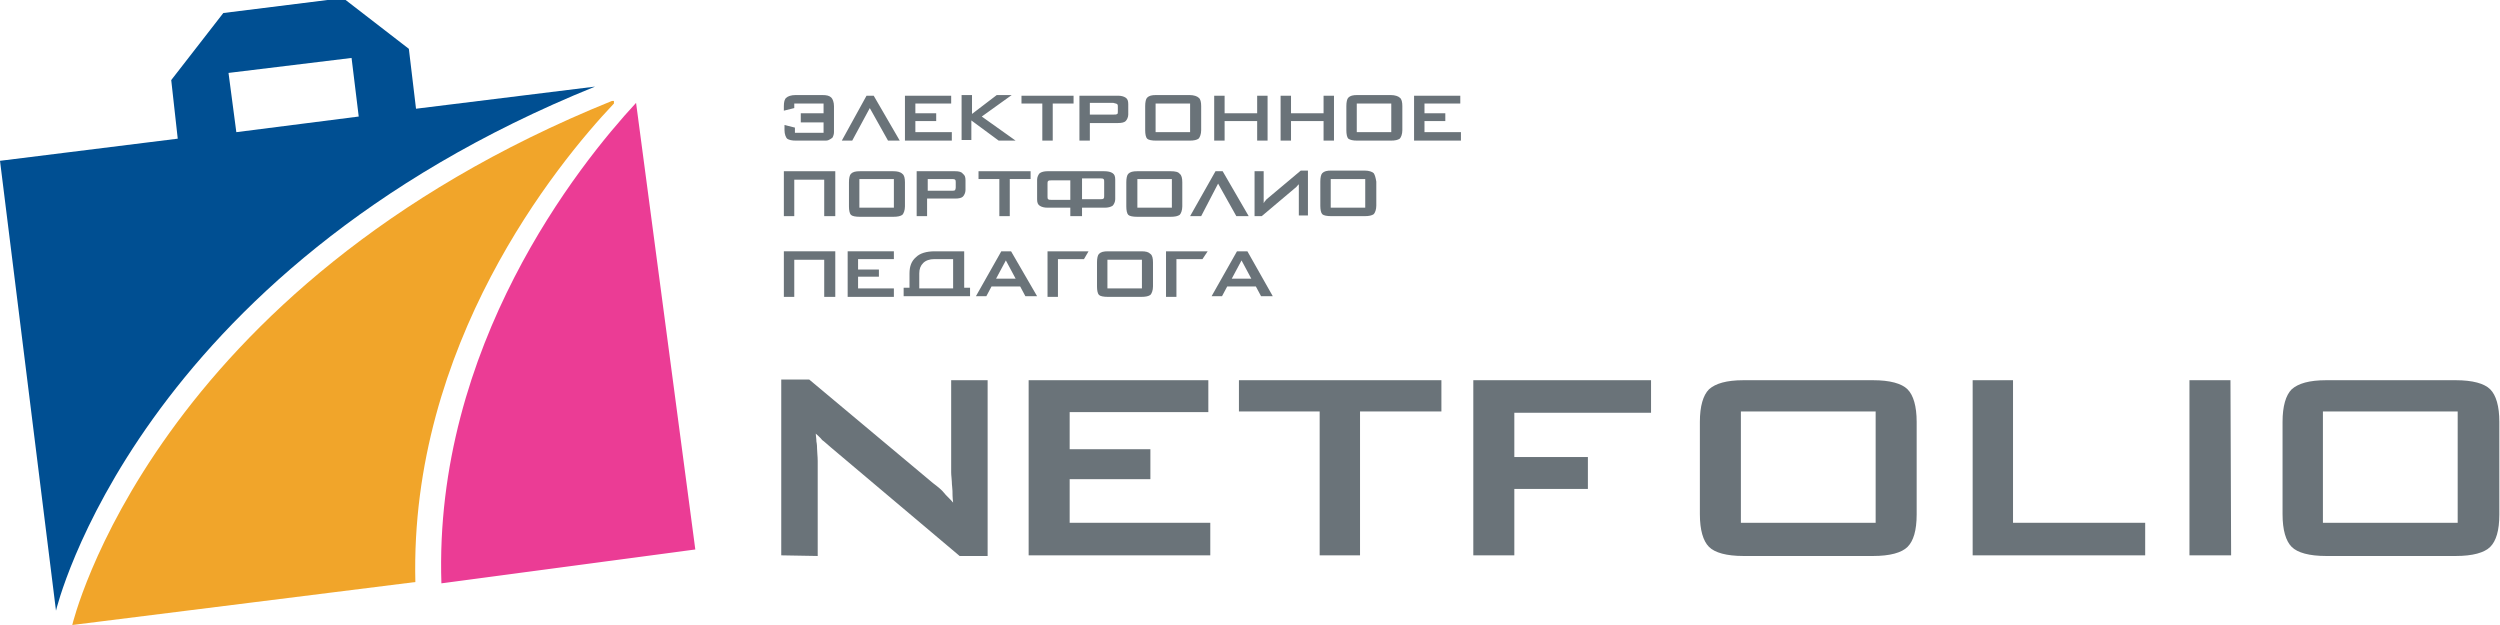
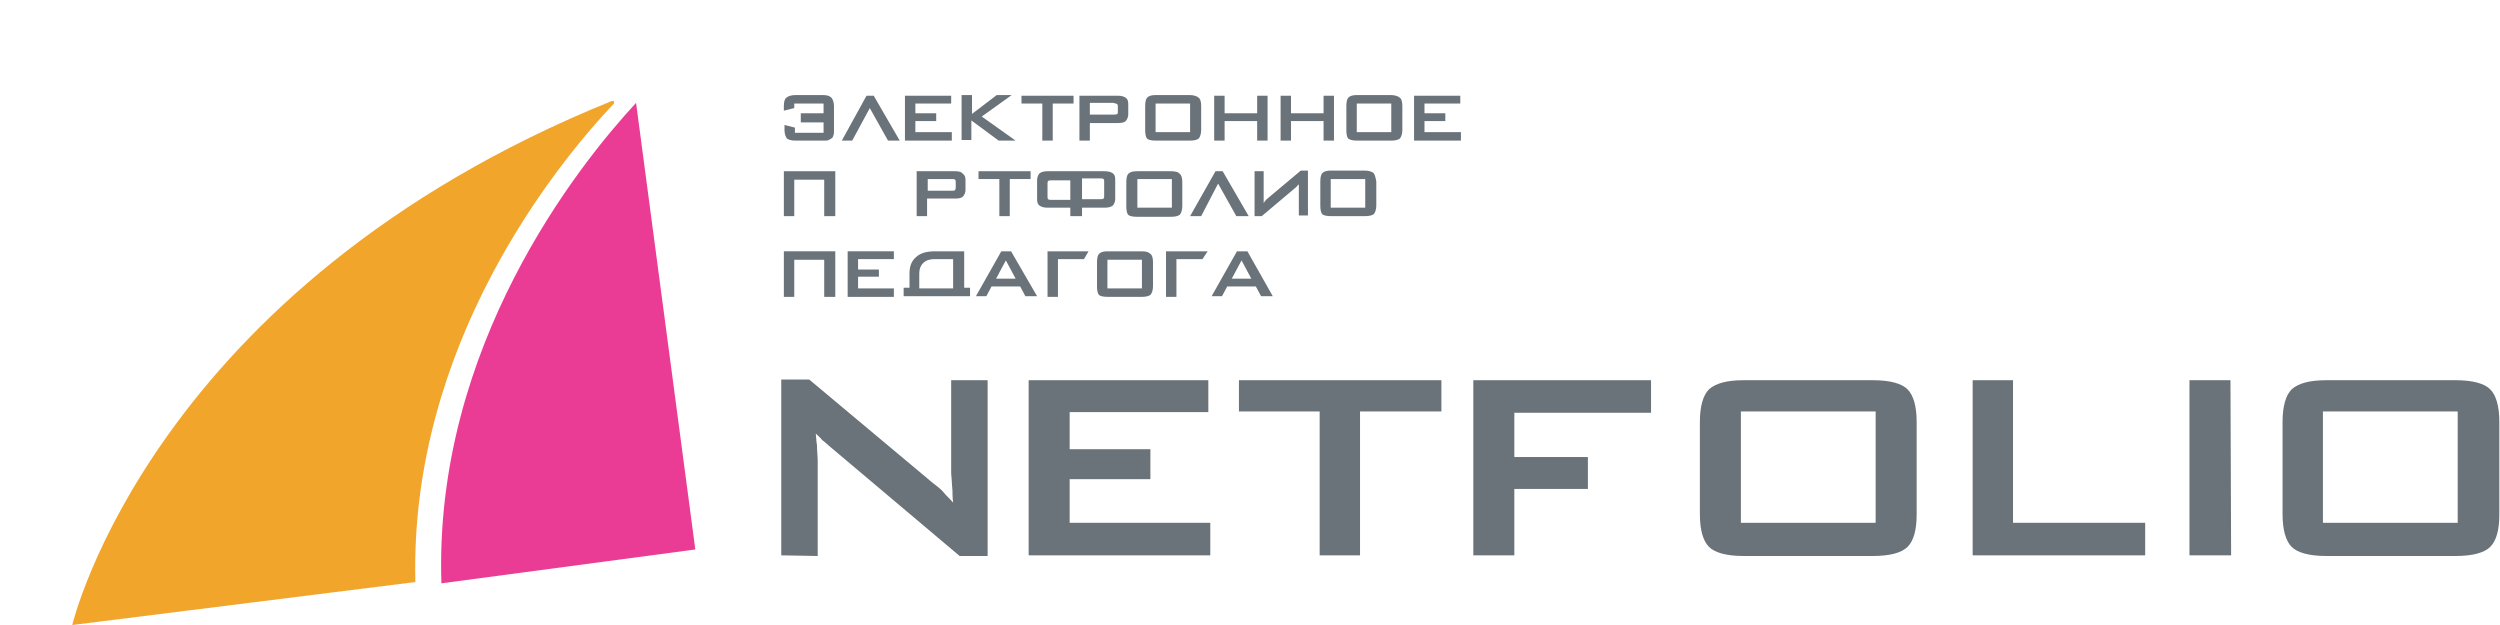
<svg xmlns="http://www.w3.org/2000/svg" version="1.1" id="Слой_1" x="0px" y="0px" viewBox="0 0 384 96" style="enable-background:new 0 0 384 96;" xml:space="preserve">
  <style type="text/css">
	.st0{fill:#004F92;}
	.st1{fill:#EB3C95;}
	.st2{fill:#F1A52A;}
	.st3{fill:#6A7379;}
</style>
-   <path class="st0" d="M91.4,13.3l-27.5,3.4l-1.1-9.2L52.7-0.3L34.3,2l-8,10.3l1,9l0,0L0,24.7l8.6,69.1C8.6,93.8,20.8,41.9,91.4,13.3z   M35.1,11.2L54,8.9l1.1,9l-18.8,2.4L35.1,11.2z" />
  <path class="st1" d="M97.7,15.8c-8.8,9.5-31.1,37.4-29.9,73.8l39-5.2L97.7,15.8z" />
  <path class="st2" d="M94.3,15.9v-0.4H94C23.3,44.1,11.1,96,11.1,96l52.7-6.6C62.9,53,85.4,25.3,94.3,15.9z" />
  <g>
    <path class="st3" d="M120,85.3v-27h4.3l19,15.9c0.8,0.6,1.4,1.1,1.7,1.5s0.8,0.8,1.4,1.5c-0.1-0.8-0.1-1.4-0.1-1.8   s-0.1-0.9-0.1-1.4c0-0.4-0.1-0.9-0.1-1.5V58.4h5.6v27h-4.3l-19.8-16.7c-0.6-0.5-1-0.9-1.3-1.1c-0.4-0.5-0.8-0.8-1-1   c0,0.3,0.1,0.7,0.1,1.2c0.1,0.5,0.1,0.9,0.1,1.1c0,0.5,0.1,1.2,0.1,1.9v14.6L120,85.3L120,85.3z" />
    <polygon class="st3" points="158,85.3 158,58.4 185.6,58.4 185.6,63.3 164.3,63.3 164.3,69 176.7,69 176.7,73.6 164.3,73.6    164.3,80.3 185.9,80.3 185.9,85.3  " />
    <polygon class="st3" points="208.9,63.2 208.9,85.3 202.7,85.3 202.7,63.2 190.3,63.2 190.3,58.4 221.4,58.4 221.4,63.2  " />
    <polygon class="st3" points="226.3,85.3 226.3,58.4 253.6,58.4 253.6,63.4 232.6,63.4 232.6,70.2 243.9,70.2 243.9,75.1    232.6,75.1 232.6,85.3  " />
    <path class="st3" d="M261.1,64.8c0-2.4,0.5-4.1,1.4-5c1-0.9,2.7-1.4,5.3-1.4h19.9c2.6,0,4.4,0.5,5.3,1.4s1.4,2.6,1.4,5V79   c0,2.5-0.5,4.1-1.4,5s-2.7,1.4-5.3,1.4h-19.9c-2.6,0-4.4-0.5-5.3-1.4s-1.4-2.6-1.4-5V64.8z M267.4,80.3h20.7V63.2h-20.7V80.3z" />
    <polygon class="st3" points="303,85.3 303,58.4 309.2,58.4 309.2,80.3 329.5,80.3 329.5,85.3  " />
    <polygon class="st3" points="336.3,85.3 336.3,58.4 342.6,58.4 342.7,85.3  " />
    <path class="st3" d="M350.6,64.8c0-2.4,0.5-4.1,1.4-5c1-0.9,2.7-1.4,5.3-1.4h19.9c2.6,0,4.4,0.5,5.3,1.4s1.4,2.6,1.4,5V79   c0,2.5-0.5,4.1-1.4,5s-2.7,1.4-5.3,1.4h-19.9c-2.6,0-4.4-0.5-5.3-1.4s-1.4-2.6-1.4-5V64.8z M356.8,80.3h20.7V63.2h-20.7V80.3z" />
  </g>
  <g>
    <path class="st3" d="M224.4,21.6v-1.3h-5.6v-1.7h3.2v-1.2h-3.2v-1.5h5.5v-1.2h-7.1v6.9H224.4z M208.4,15.9h5.3v4.4h-5.3V15.9z    M206.8,20c0,0.6,0.1,1.1,0.3,1.3c0.3,0.2,0.7,0.3,1.4,0.3h5.1c0.7,0,1.1-0.1,1.4-0.3c0.2-0.2,0.4-0.7,0.4-1.3v-3.7   c0-0.6-0.1-1.1-0.4-1.3c-0.2-0.2-0.7-0.4-1.4-0.4h-5.1c-0.7,0-1.1,0.1-1.4,0.4c-0.2,0.2-0.3,0.7-0.3,1.3V20z M198.3,21.6v-3h5v3   h1.6v-6.9h-1.6v2.7h-5v-2.7h-1.6v6.9C196.7,21.6,198.3,21.6,198.3,21.6z M188.1,21.6v-3h5v3h1.6v-6.9h-1.6v2.7h-5v-2.7h-1.6v6.9   C186.5,21.6,188.1,21.6,188.1,21.6z M177.5,15.9h5.3v4.4h-5.3V15.9z M175.9,20c0,0.6,0.1,1.1,0.3,1.3c0.2,0.2,0.7,0.3,1.4,0.3h5.1   c0.7,0,1.1-0.1,1.4-0.3c0.2-0.2,0.4-0.7,0.4-1.3v-3.7c0-0.6-0.1-1.1-0.4-1.3c-0.2-0.2-0.7-0.4-1.4-0.4h-5.1c-0.7,0-1.1,0.1-1.4,0.4   c-0.2,0.2-0.3,0.7-0.3,1.3V20z M167.4,21.6v-2.7h4.3c0.6,0,1-0.1,1.2-0.3c0.2-0.2,0.4-0.6,0.4-1V16c0-0.5-0.1-0.8-0.4-1   c-0.3-0.2-0.7-0.3-1.2-0.3h-5.9v6.9H167.4z M171.6,16c0.1,0.1,0.1,0.2,0.1,0.4v0.7c0,0.2,0,0.4-0.1,0.4c-0.1,0.1-0.3,0.1-0.6,0.1   h-3.6v-1.8h3.6C171.3,15.9,171.5,15.9,171.6,16 M164.9,15.9v-1.2h-8v1.2h3.2v5.7h1.6v-5.7C161.7,15.9,164.9,15.9,164.9,15.9z    M149.2,21.6v-3.1l4.2,3.1h2.6l-5.2-3.7l4.6-3.3h-2.3l-3.8,2.9v-2.9h-1.6v6.9h1.5V21.6z M146.2,21.6v-1.3h-5.6v-1.7h3.2v-1.2h-3.2   v-1.5h5.5v-1.2H139v6.9H146.2z M133.1,14.7l-3.8,6.9h1.6l2.7-5l2.8,5h1.8l-4-6.9C134.2,14.7,133.1,14.7,133.1,14.7z M122,16.6   l-1.6,0.4v-0.7c0-0.6,0.1-1.1,0.4-1.3c0.2-0.2,0.7-0.4,1.4-0.4h4.1c0.7,0,1.1,0.1,1.4,0.4c0.2,0.2,0.4,0.7,0.4,1.3v0.8v3.2   c0,0.3-0.1,0.6-0.2,0.8c-0.2,0.2-0.4,0.3-0.6,0.4s-0.4,0.1-0.6,0.1h-4.4c-0.7,0-1.1-0.1-1.4-0.3c-0.2-0.2-0.4-0.7-0.4-1.3v-0.8   l1.6,0.4v0.8h4.4v-1.6H123v-1.4h3.5v-1.5H122V16.6z" />
    <g>
      <path class="st3" d="M211,26.6c-0.2-0.2-0.7-0.4-1.4-0.4h-5.1c-0.7,0-1.1,0.1-1.4,0.4c-0.2,0.2-0.3,0.7-0.3,1.3v3.7    c0,0.6,0.1,1.1,0.3,1.3s0.7,0.3,1.4,0.3h5.1c0.7,0,1.1-0.1,1.4-0.3c0.2-0.2,0.4-0.7,0.4-1.3v-3.7C211.3,27.3,211.2,26.9,211,26.6z     M209.7,31.9h-5.3v-4.4h5.3V31.9z" />
      <path class="st3" d="M194.8,30.4c-0.2,0.2-0.4,0.3-0.4,0.4c-0.1,0.1-0.2,0.2-0.3,0.4c0-0.1,0-0.3,0-0.5s0-0.3,0-0.4s0-0.2,0-0.4    v-3.6h-1.4v6.9h1.1l5.1-4.3c0.1-0.1,0.3-0.2,0.3-0.3c0.1-0.1,0.2-0.2,0.3-0.3c0,0.1,0,0.2,0,0.3c0,0.1,0,0.2,0,0.3    c0,0.1,0,0.3,0,0.5v3.7h1.4v-6.9h-1.1L194.8,30.4z" />
      <polygon class="st3" points="186.7,26.3 182.8,33.2 184.5,33.2 187.1,28.2 189.9,33.2 191.8,33.2 187.8,26.3   " />
      <path class="st3" d="M179.8,26.3h-5.1c-0.7,0-1.1,0.1-1.4,0.4c-0.2,0.2-0.3,0.7-0.3,1.3v3.7c0,0.6,0.1,1.1,0.3,1.3    s0.7,0.3,1.4,0.3h5.1c0.7,0,1.1-0.1,1.4-0.3c0.2-0.2,0.4-0.7,0.4-1.3V28c0-0.6-0.1-1.1-0.4-1.3C181,26.4,180.5,26.3,179.8,26.3z     M180,31.9h-5.3v-4.4h5.3V31.9z" />
      <path class="st3" d="M169.6,26.3h-3.4h-1h-4.3c-0.5,0-0.9,0.1-1.2,0.3c-0.2,0.2-0.4,0.6-0.4,1v3c0,0.5,0.1,0.8,0.4,1    c0.3,0.2,0.7,0.3,1.2,0.3h3.5v1.3h1.8v-1.3h3.5c0.5,0,0.9-0.1,1.2-0.3c0.2-0.2,0.4-0.6,0.4-1v-3c0-0.5-0.1-0.8-0.4-1    C170.6,26.4,170.2,26.3,169.6,26.3z M164.4,30.7h-2.8c-0.3,0-0.5,0-0.6-0.1s-0.1-0.2-0.1-0.4v-2c0-0.2,0-0.3,0.1-0.4    s0.3-0.1,0.6-0.1h2.8V30.7z M169.6,30.1c0,0.2,0,0.3-0.1,0.4s-0.3,0.1-0.6,0.1h-2.7v-3.2h2.7c0.3,0,0.5,0,0.6,0.1s0.1,0.2,0.1,0.4    V30.1z" />
      <polygon class="st3" points="150.3,27.5 153.5,27.5 153.5,33.2 155.1,33.2 155.1,27.5 158.3,27.5 158.3,26.3 150.3,26.3   " />
      <path class="st3" d="M146.7,26.3h-5.9v6.9h1.6v-2.7h4.3c0.6,0,1-0.1,1.2-0.3c0.2-0.2,0.4-0.6,0.4-1v-1.5c0-0.5-0.1-0.8-0.4-1    C147.7,26.4,147.3,26.3,146.7,26.3z M146.8,28.8c0,0.2-0.1,0.4-0.1,0.4c-0.1,0.1-0.3,0.1-0.6,0.1h-3.6v-1.8h3.6    c0.3,0,0.5,0,0.6,0.1s0.1,0.2,0.1,0.4V28.8z" />
-       <path class="st3" d="M137.2,26.3h-5.1c-0.7,0-1.1,0.1-1.4,0.4c-0.2,0.2-0.3,0.7-0.3,1.3v3.7c0,0.6,0.1,1.1,0.3,1.3    s0.7,0.3,1.4,0.3h5.1c0.7,0,1.1-0.1,1.4-0.3c0.2-0.2,0.4-0.7,0.4-1.3V28c0-0.6-0.1-1.1-0.4-1.3C138.3,26.4,137.8,26.3,137.2,26.3z     M137.3,31.9H132v-4.4h5.3V31.9z" />
      <polygon class="st3" points="120.4,26.3 120.4,27.9 120.4,33.2 122,33.2 122,27.6 126.6,27.6 126.6,33.2 128.3,33.2 128.3,26.3     126.5,26.3   " />
    </g>
    <g>
      <path class="st3" d="M191.6,38.6H190l-3.9,6.9h1.6l0.8-1.5h4.4l0.8,1.5h1.8L191.6,38.6z M189.2,42.8l1.5-2.8l1.5,2.8H189.2z" />
      <polygon class="st3" points="179.1,45.6 180.7,45.6 180.7,39.8 184.7,39.8 185.5,38.6 179.1,38.6   " />
      <path class="st3" d="M175.3,38.6h-5.1c-0.7,0-1.1,0.1-1.4,0.4c-0.2,0.2-0.3,0.7-0.3,1.3V44c0,0.6,0.1,1.1,0.3,1.3s0.7,0.3,1.4,0.3    h5.1c0.7,0,1.1-0.1,1.4-0.3c0.2-0.2,0.4-0.7,0.4-1.3v-3.7c0-0.6-0.1-1.1-0.4-1.3C176.4,38.7,176,38.6,175.3,38.6z M175.4,44.3    h-5.3v-4.4h5.3V44.3z" />
      <polygon class="st3" points="160.9,45.6 162.5,45.6 162.5,39.8 166.5,39.8 167.2,38.6 160.9,38.6   " />
      <path class="st3" d="M153.8,38.6l-3.9,6.9h1.6l0.8-1.5h4.4l0.8,1.5h1.8l-4-6.9H153.8z M153,42.8l1.5-2.8l1.5,2.8H153z" />
      <path class="st3" d="M148.1,38.6h-4.5c-1.3,0-2.3,0.3-2.9,0.9c-0.7,0.6-1,1.4-1,2.5v2.2h-0.9v1.3H149v-1.3h-0.9L148.1,38.6    L148.1,38.6z M146.4,44.3h-5.2V42c0-0.7,0.2-1.2,0.6-1.6c0.4-0.4,1-0.6,1.7-0.6h2.9V44.3z" />
      <polygon class="st3" points="131.8,42.5 135,42.5 135,41.4 131.8,41.4 131.8,39.8 137.3,39.8 137.3,38.6 130.2,38.6 130.2,45.6     137.3,45.6 137.3,44.3 131.8,44.3   " />
      <polygon class="st3" points="120.4,38.6 120.4,40.3 120.4,45.6 122,45.6 122,39.9 126.6,39.9 126.6,45.6 128.3,45.6 128.3,38.6     126.5,38.6   " />
    </g>
  </g>
</svg>